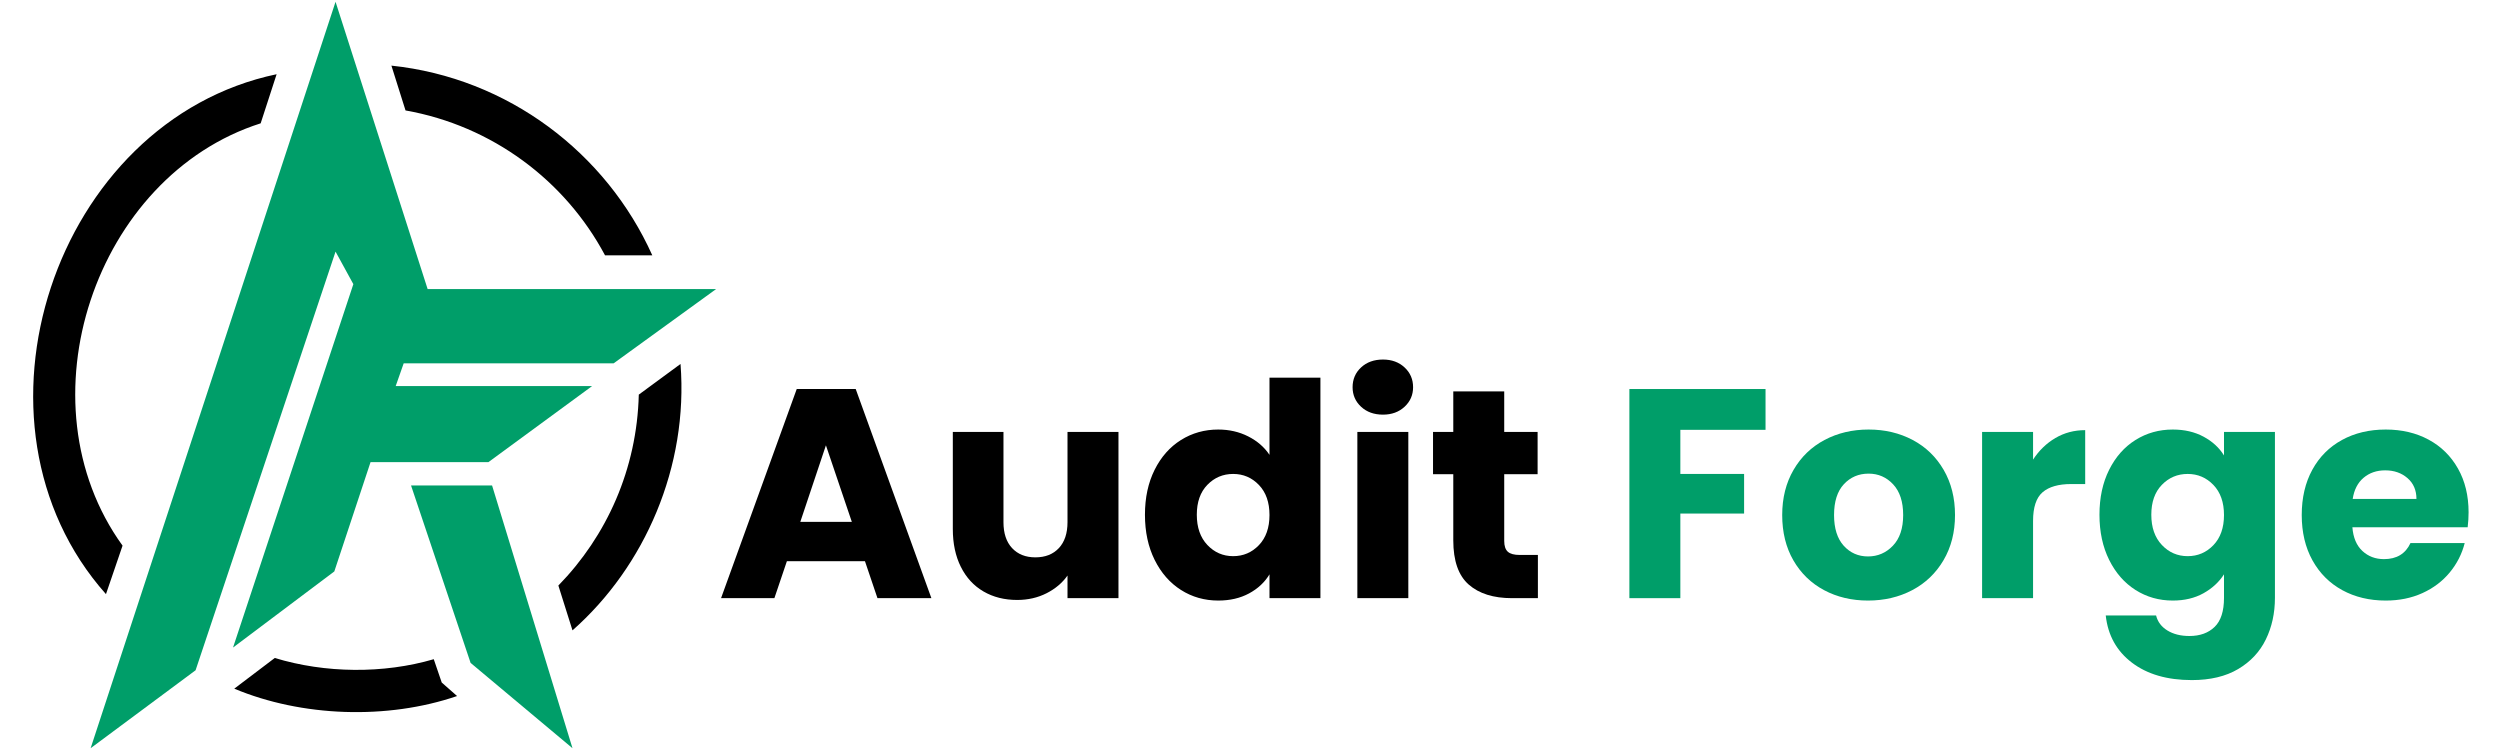
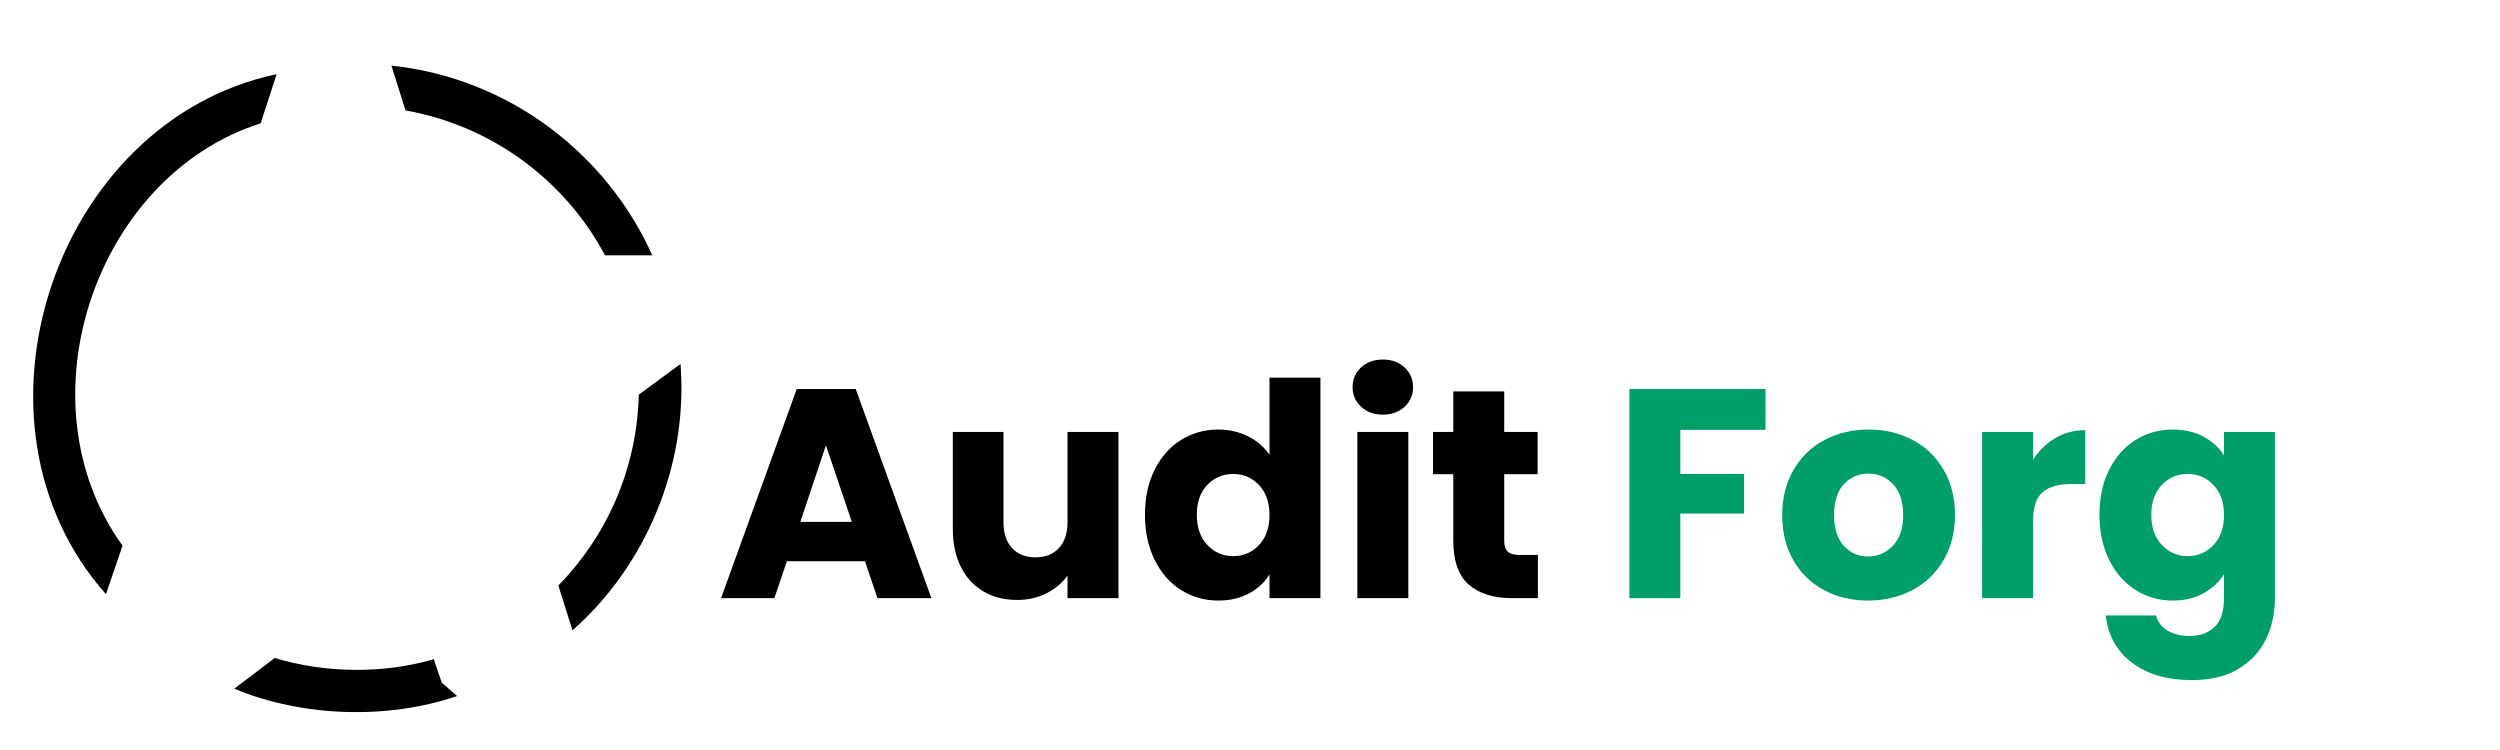
<svg xmlns="http://www.w3.org/2000/svg" width="2000" zoomAndPan="magnify" viewBox="0 0 1500 450" height="600" preserveAspectRatio="xMidYMid meet" version="1.0">
  <defs>
    <g />
    <clipPath id="4c89438749">
-       <path d="M 54 1 L 429.746 1 L 429.746 449 L 54 449 Z M 54 1 " clip-rule="nonzero" />
-     </clipPath>
+       </clipPath>
  </defs>
  <path fill="#000000" d="M 63.582 356.484 C -27.754 253.727 32.645 72.523 165.973 44.531 L 156.395 73.996 C 56.953 105.672 11.285 241.207 73.527 327.387 Z M 243.312 66.262 C 295.246 75.469 339.074 108.25 363.012 153.18 L 391.371 153.18 C 363.75 91.676 304.82 46.742 234.844 39.375 Z M 383.27 236.785 C 382.164 281.352 364.117 321.496 335.02 351.328 L 343.492 378.215 C 386.953 339.91 413.102 279.875 408.312 218.371 Z M 265.043 409.52 L 260.258 395.523 C 230.055 404.363 195.066 403.996 164.867 394.785 L 140.559 413.203 C 181.07 430.145 232.266 431.984 274.25 417.621 Z M 265.043 409.52 " fill-opacity="1" fill-rule="evenodd" />
  <g clip-path="url(#4c89438749)">
    <path fill="#009e69" d="M 295.246 291.293 L 343.492 448.926 L 282.355 397.734 L 246.629 291.293 Z M 201.328 1.074 L 54.375 448.926 L 117.355 402.152 L 201.328 150.973 L 212.008 170.492 L 139.82 388.527 L 200.59 342.855 L 222.32 277.297 L 293.035 277.297 L 355.277 231.629 L 237.422 231.629 L 242.211 218.004 L 368.168 218.004 L 429.676 173.438 L 256.574 173.438 Z M 201.328 1.074 " fill-opacity="1" fill-rule="evenodd" />
  </g>
  <g fill="#000000" fill-opacity="1">
    <g transform="translate(429.773, 358.896)">
      <g>
        <path d="M 89.203 -22.172 L 42.359 -22.172 L 34.859 0 L 2.859 0 L 48.266 -125.484 L 83.656 -125.484 L 129.062 0 L 96.703 0 Z M 81.328 -45.766 L 65.781 -91.703 L 50.406 -45.766 Z M 81.328 -45.766 " />
      </g>
    </g>
  </g>
  <g fill="#000000" fill-opacity="1">
    <g transform="translate(561.503, 358.896)">
      <g>
        <path d="M 109.578 -99.75 L 109.578 0 L 79 0 L 79 -13.578 C 75.906 -9.172 71.707 -5.625 66.406 -2.938 C 61.102 -0.258 55.234 1.078 48.797 1.078 C 41.172 1.078 34.438 -0.617 28.594 -4.016 C 22.758 -7.41 18.234 -12.328 15.016 -18.766 C 11.797 -25.203 10.188 -32.77 10.188 -41.469 L 10.188 -99.75 L 40.578 -99.75 L 40.578 -45.578 C 40.578 -38.91 42.301 -33.727 45.75 -30.031 C 49.207 -26.332 53.859 -24.484 59.703 -24.484 C 65.66 -24.484 70.363 -26.332 73.812 -30.031 C 77.27 -33.727 79 -38.91 79 -45.578 L 79 -99.75 Z M 109.578 -99.75 " />
      </g>
    </g>
  </g>
  <g fill="#000000" fill-opacity="1">
    <g transform="translate(681.973, 358.896)">
      <g>
        <path d="M 5 -50.047 C 5 -60.297 6.938 -69.289 10.812 -77.031 C 14.688 -84.781 19.957 -90.738 26.625 -94.906 C 33.301 -99.082 40.754 -101.172 48.984 -101.172 C 55.535 -101.172 61.52 -99.801 66.938 -97.062 C 72.363 -94.32 76.625 -90.629 79.719 -85.984 L 79.719 -132.281 L 110.281 -132.281 L 110.281 0 L 79.719 0 L 79.719 -14.297 C 76.863 -9.535 72.785 -5.723 67.484 -2.859 C 62.18 0.004 56.016 1.438 48.984 1.438 C 40.754 1.438 33.301 -0.676 26.625 -4.906 C 19.957 -9.145 14.688 -15.164 10.812 -22.969 C 6.938 -30.77 5 -39.797 5 -50.047 Z M 79.719 -49.875 C 79.719 -57.5 77.602 -63.516 73.375 -67.922 C 69.145 -72.328 63.992 -74.531 57.922 -74.531 C 51.836 -74.531 46.68 -72.352 42.453 -68 C 38.223 -63.656 36.109 -57.672 36.109 -50.047 C 36.109 -42.422 38.223 -36.375 42.453 -31.906 C 46.68 -27.438 51.836 -25.203 57.922 -25.203 C 63.992 -25.203 69.145 -27.406 73.375 -31.812 C 77.602 -36.227 79.719 -42.25 79.719 -49.875 Z M 79.719 -49.875 " />
      </g>
    </g>
  </g>
  <g fill="#000000" fill-opacity="1">
    <g transform="translate(803.336, 358.896)">
      <g>
        <path d="M 26.453 -110.109 C 21.086 -110.109 16.707 -111.688 13.312 -114.844 C 9.914 -118 8.219 -121.906 8.219 -126.562 C 8.219 -131.32 9.914 -135.281 13.312 -138.438 C 16.707 -141.594 21.086 -143.172 26.453 -143.172 C 31.691 -143.172 36.008 -141.594 39.406 -138.438 C 42.812 -135.281 44.516 -131.32 44.516 -126.562 C 44.516 -121.906 42.812 -118 39.406 -114.844 C 36.008 -111.688 31.691 -110.109 26.453 -110.109 Z M 41.656 -99.75 L 41.656 0 L 11.078 0 L 11.078 -99.75 Z M 41.656 -99.75 " />
      </g>
    </g>
  </g>
  <g fill="#000000" fill-opacity="1">
    <g transform="translate(856.064, 358.896)">
      <g>
        <path d="M 66.672 -25.922 L 66.672 0 L 51.125 0 C 40.039 0 31.398 -2.707 25.203 -8.125 C 19.004 -13.551 15.906 -22.398 15.906 -34.672 L 15.906 -74.359 L 3.75 -74.359 L 3.75 -99.75 L 15.906 -99.75 L 15.906 -124.047 L 46.469 -124.047 L 46.469 -99.75 L 66.5 -99.75 L 66.5 -74.359 L 46.469 -74.359 L 46.469 -34.312 C 46.469 -31.332 47.18 -29.188 48.609 -27.875 C 50.047 -26.57 52.43 -25.922 55.766 -25.922 Z M 66.672 -25.922 " />
      </g>
    </g>
  </g>
  <g fill="#009e69" fill-opacity="1">
    <g transform="translate(928.66, 358.896)">
      <g />
    </g>
  </g>
  <g fill="#009e69" fill-opacity="1">
    <g transform="translate(966.552, 358.896)">
      <g>
        <path d="M 92.766 -125.484 L 92.766 -101 L 41.656 -101 L 41.656 -74.531 L 79.906 -74.531 L 79.906 -50.766 L 41.656 -50.766 L 41.656 0 L 11.078 0 L 11.078 -125.484 Z M 92.766 -125.484 " />
      </g>
    </g>
  </g>
  <g fill="#009e69" fill-opacity="1">
    <g transform="translate(1064.322, 358.896)">
      <g>
        <path d="M 56.484 1.438 C 46.711 1.438 37.922 -0.645 30.109 -4.812 C 22.305 -8.988 16.172 -14.945 11.703 -22.688 C 7.234 -30.438 5 -39.5 5 -49.875 C 5 -60.125 7.266 -69.148 11.797 -76.953 C 16.328 -84.754 22.523 -90.738 30.391 -94.906 C 38.254 -99.082 47.07 -101.172 56.844 -101.172 C 66.613 -101.172 75.43 -99.082 83.297 -94.906 C 91.16 -90.738 97.359 -84.754 101.891 -76.953 C 106.422 -69.148 108.688 -60.125 108.688 -49.875 C 108.688 -39.625 106.391 -30.594 101.797 -22.781 C 97.211 -14.977 90.957 -8.988 83.031 -4.812 C 75.102 -0.645 66.254 1.438 56.484 1.438 Z M 56.484 -25.031 C 62.328 -25.031 67.301 -27.172 71.406 -31.453 C 75.52 -35.742 77.578 -41.883 77.578 -49.875 C 77.578 -57.852 75.578 -63.988 71.578 -68.281 C 67.586 -72.57 62.676 -74.719 56.844 -74.719 C 50.883 -74.719 45.938 -72.602 42 -68.375 C 38.07 -64.145 36.109 -57.977 36.109 -49.875 C 36.109 -41.883 38.039 -35.742 41.906 -31.453 C 45.781 -27.172 50.641 -25.031 56.484 -25.031 Z M 56.484 -25.031 " />
      </g>
    </g>
  </g>
  <g fill="#009e69" fill-opacity="1">
    <g transform="translate(1178.178, 358.896)">
      <g>
        <path d="M 41.656 -83.125 C 45.227 -88.602 49.691 -92.922 55.047 -96.078 C 60.41 -99.234 66.375 -100.812 72.938 -100.812 L 72.938 -68.469 L 64.531 -68.469 C 56.906 -68.469 51.188 -66.828 47.375 -63.547 C 43.562 -60.266 41.656 -54.516 41.656 -46.297 L 41.656 0 L 11.078 0 L 11.078 -99.75 L 41.656 -99.75 Z M 41.656 -83.125 " />
      </g>
    </g>
  </g>
  <g fill="#009e69" fill-opacity="1">
    <g transform="translate(1254.678, 358.896)">
      <g>
        <path d="M 48.984 -101.172 C 56.016 -101.172 62.18 -99.738 67.484 -96.875 C 72.785 -94.02 76.863 -90.27 79.719 -85.625 L 79.719 -99.75 L 110.281 -99.75 L 110.281 -0.172 C 110.281 8.992 108.461 17.301 104.828 24.75 C 101.203 32.195 95.664 38.125 88.219 42.531 C 80.77 46.945 71.504 49.156 60.422 49.156 C 45.641 49.156 33.66 45.672 24.484 38.703 C 15.305 31.734 10.066 22.289 8.766 10.375 L 38.969 10.375 C 39.914 14.188 42.176 17.191 45.75 19.391 C 49.332 21.598 53.742 22.703 58.984 22.703 C 65.305 22.703 70.344 20.883 74.094 17.25 C 77.844 13.613 79.719 7.805 79.719 -0.172 L 79.719 -14.297 C 76.738 -9.648 72.629 -5.863 67.391 -2.938 C 62.148 -0.02 56.016 1.438 48.984 1.438 C 40.754 1.438 33.301 -0.676 26.625 -4.906 C 19.957 -9.145 14.688 -15.164 10.812 -22.969 C 6.938 -30.77 5 -39.797 5 -50.047 C 5 -60.297 6.938 -69.289 10.812 -77.031 C 14.688 -84.781 19.957 -90.738 26.625 -94.906 C 33.301 -99.082 40.754 -101.172 48.984 -101.172 Z M 79.719 -49.875 C 79.719 -57.5 77.602 -63.516 73.375 -67.922 C 69.145 -72.328 63.992 -74.531 57.922 -74.531 C 51.836 -74.531 46.68 -72.352 42.453 -68 C 38.223 -63.656 36.109 -57.672 36.109 -50.047 C 36.109 -42.422 38.223 -36.375 42.453 -31.906 C 46.68 -27.438 51.836 -25.203 57.922 -25.203 C 63.992 -25.203 69.145 -27.406 73.375 -31.812 C 77.602 -36.227 79.719 -42.25 79.719 -49.875 Z M 79.719 -49.875 " />
      </g>
    </g>
  </g>
  <g fill="#009e69" fill-opacity="1">
    <g transform="translate(1376.041, 358.896)">
      <g>
-         <path d="M 105.109 -51.484 C 105.109 -48.617 104.926 -45.641 104.562 -42.547 L 35.391 -42.547 C 35.867 -36.348 37.863 -31.609 41.375 -28.328 C 44.895 -25.055 49.219 -23.422 54.344 -23.422 C 61.969 -23.422 67.27 -26.633 70.25 -33.062 L 102.781 -33.062 C 101.113 -26.508 98.102 -20.609 93.75 -15.359 C 89.406 -10.117 83.953 -6.008 77.391 -3.031 C 70.836 -0.051 63.508 1.438 55.406 1.438 C 45.633 1.438 36.938 -0.645 29.312 -4.812 C 21.688 -8.988 15.727 -14.945 11.438 -22.688 C 7.145 -30.438 5 -39.5 5 -49.875 C 5 -60.238 7.113 -69.289 11.344 -77.031 C 15.582 -84.781 21.516 -90.738 29.141 -94.906 C 36.766 -99.082 45.52 -101.172 55.406 -101.172 C 65.062 -101.172 73.641 -99.145 81.141 -95.094 C 88.648 -91.039 94.52 -85.258 98.75 -77.75 C 102.988 -70.25 105.109 -61.492 105.109 -51.484 Z M 73.828 -59.531 C 73.828 -64.77 72.035 -68.938 68.453 -72.031 C 64.879 -75.133 60.414 -76.688 55.062 -76.688 C 49.938 -76.688 45.613 -75.195 42.094 -72.219 C 38.582 -69.238 36.41 -65.008 35.578 -59.531 Z M 73.828 -59.531 " />
-       </g>
+         </g>
    </g>
  </g>
</svg>